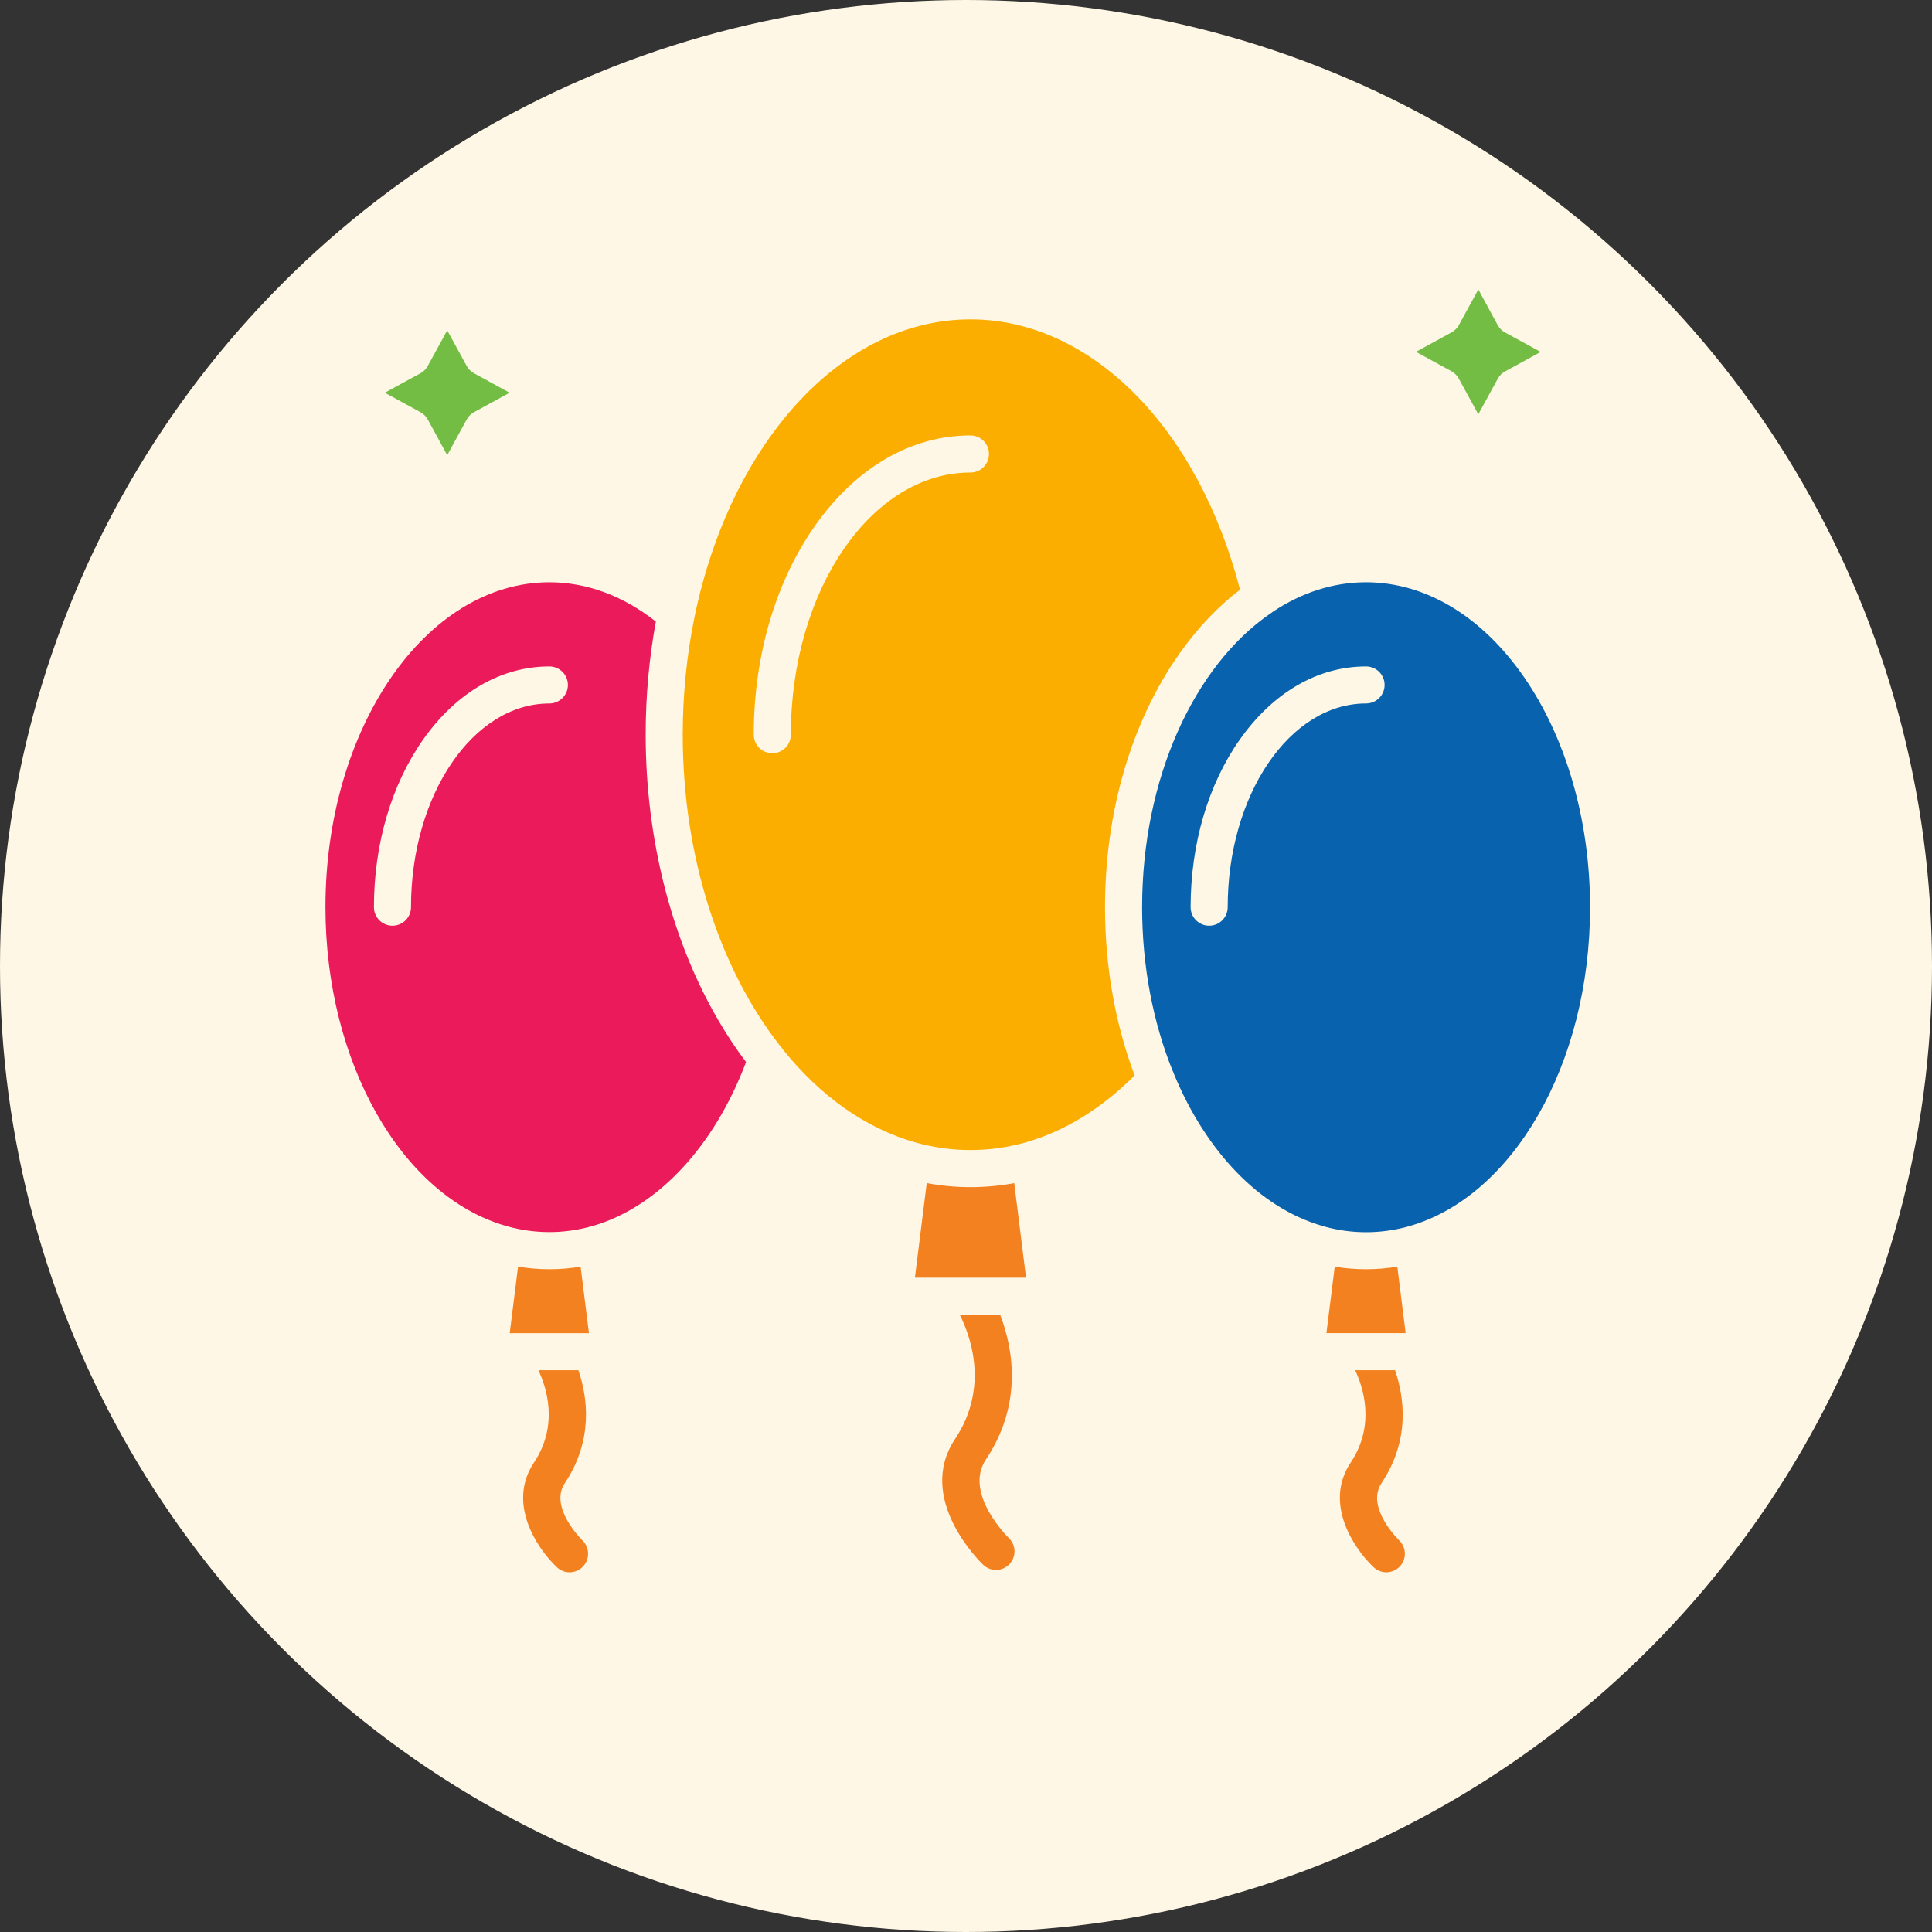
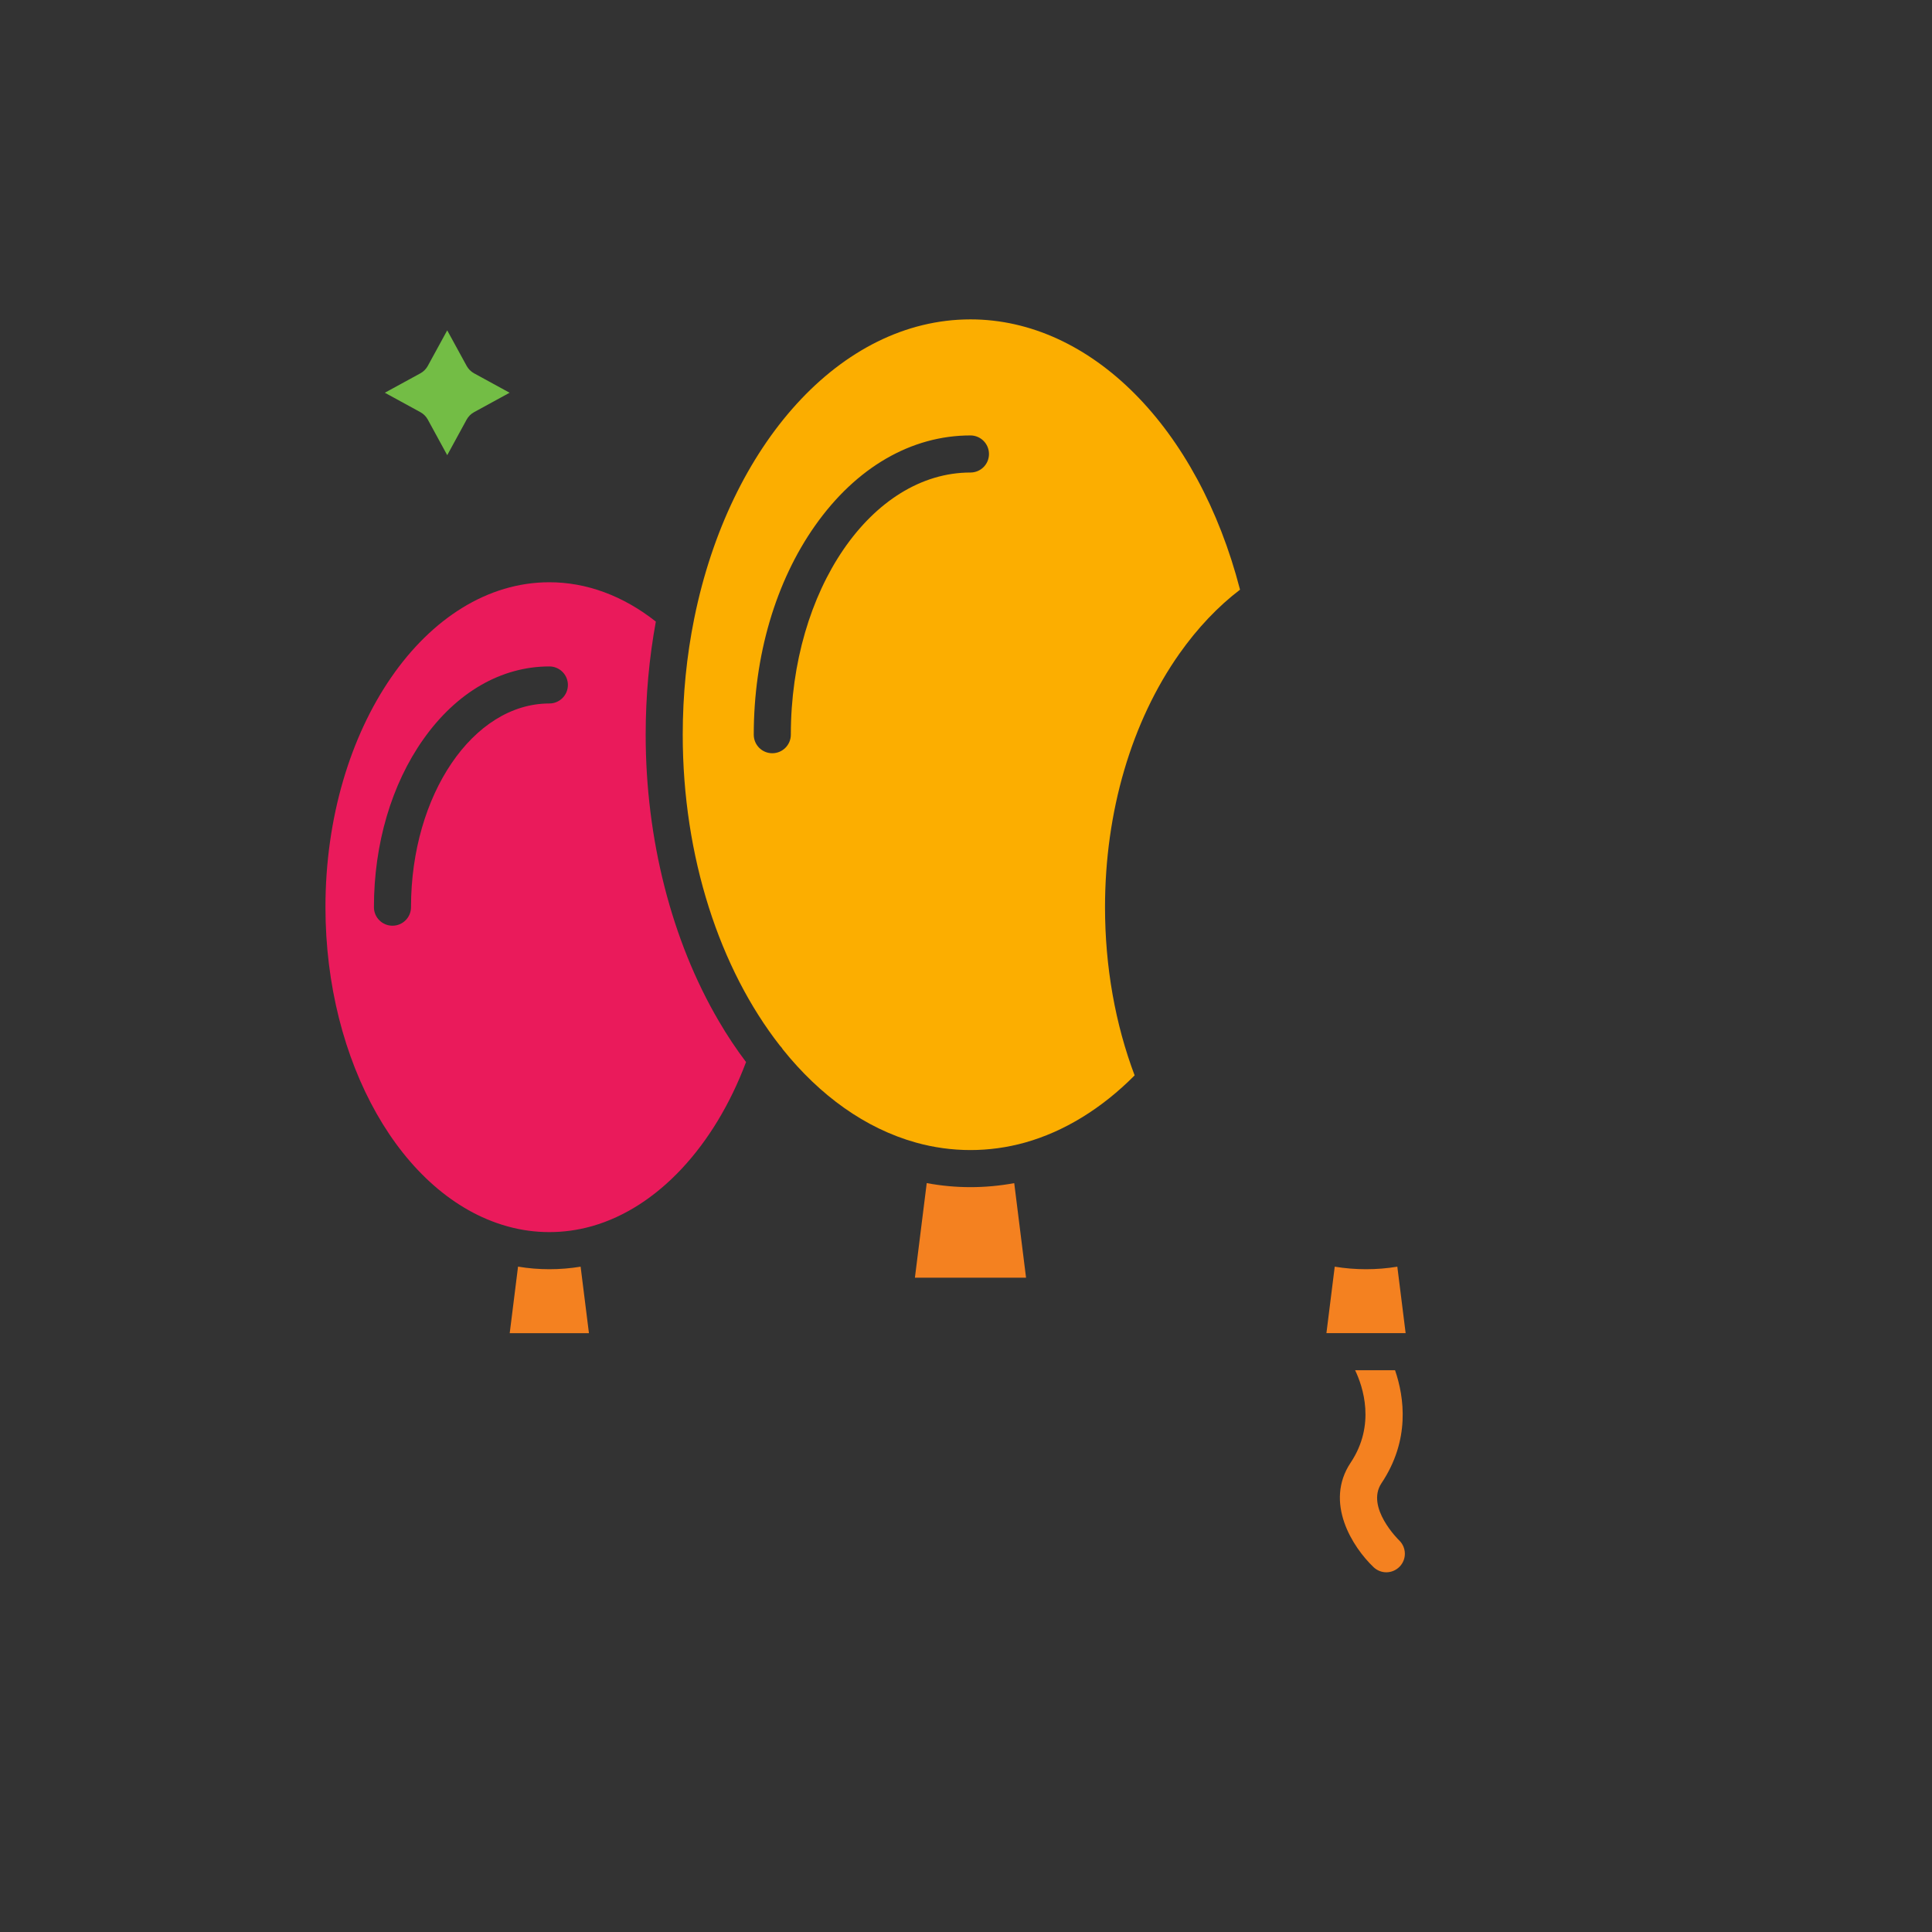
<svg xmlns="http://www.w3.org/2000/svg" width="110" height="110" viewBox="0 0 110 110" fill="none">
  <rect x="0" y="0" width="110" height="110" fill="#333333" stroke="none" />
-   <circle cx="55" cy="55" r="55" fill="#FFF7E5" />
  <path d="M55.255 67.591C54.422 67.591 53.589 67.514 52.764 67.36L52.091 72.747H58.419L57.746 67.363C56.921 67.514 56.088 67.591 55.255 67.591Z" fill="#F48120" />
-   <path d="M56.131 83.103C58.276 79.888 57.657 76.709 56.944 74.855H54.642C55.218 75.985 56.359 78.957 54.376 81.933C52.111 85.334 55.82 88.943 55.98 89.094C56.185 89.288 56.445 89.385 56.707 89.385C56.984 89.385 57.261 89.277 57.469 89.06C57.871 88.641 57.857 87.973 57.438 87.568C57.412 87.545 54.847 85.032 56.131 83.103Z" fill="#F48120" />
-   <path d="M77.778 33.151C75.889 33.151 74.094 33.75 72.482 34.823L72.479 34.826C72.422 34.874 72.362 34.917 72.297 34.951C72.294 34.951 72.294 34.951 72.294 34.954C68 37.933 65.027 44.301 65.027 51.653C65.027 55.051 65.66 58.235 66.767 60.974C66.765 60.977 66.767 60.977 66.77 60.977C66.802 61.037 66.827 61.097 66.844 61.16C66.842 61.163 66.844 61.165 66.847 61.165C68.67 65.565 71.72 68.778 75.304 69.804C75.307 69.804 75.307 69.804 75.309 69.807C75.352 69.816 75.395 69.827 75.432 69.841C75.435 69.841 75.435 69.844 75.438 69.844C76.197 70.05 76.981 70.158 77.78 70.158C78.579 70.158 79.358 70.05 80.117 69.847C80.12 69.847 80.12 69.844 80.123 69.844C80.163 69.83 80.205 69.819 80.248 69.81C80.251 69.81 80.251 69.807 80.254 69.807C86.103 68.132 90.531 60.632 90.531 51.656C90.525 41.45 84.808 33.151 77.778 33.151ZM77.778 40.052C73.432 40.052 69.9 45.257 69.9 51.65C69.9 52.232 69.427 52.706 68.845 52.706C68.263 52.706 67.789 52.235 67.789 51.65C67.789 48.055 68.785 44.66 70.599 42.095C72.491 39.416 75.039 37.944 77.778 37.944C78.36 37.944 78.833 38.415 78.833 39C78.833 39.582 78.359 40.052 77.778 40.052Z" fill="#0862AD" />
  <path d="M77.778 72.264C77.178 72.264 76.582 72.216 75.994 72.119L75.521 75.902H80.031L79.558 72.119C78.973 72.216 78.377 72.264 77.778 72.264Z" fill="#F48120" />
  <path d="M78.656 84.447C80.297 81.99 79.957 79.557 79.429 78.016H77.155C77.6 78.946 78.337 81.123 76.901 83.277C75.386 85.548 77.007 88.085 78.203 89.226C78.408 89.42 78.668 89.52 78.93 89.52C79.207 89.52 79.484 89.409 79.692 89.195C80.097 88.775 80.083 88.11 79.663 87.702C79.641 87.685 77.74 85.822 78.656 84.447Z" fill="#F48120" />
  <path d="M67.153 37.214C68.185 35.753 69.347 34.532 70.602 33.573C68.214 24.338 62.108 18.184 55.255 18.184C47.825 18.184 41.535 25.36 39.537 35.163C39.531 35.186 39.528 35.208 39.523 35.231C39.1 37.328 38.872 39.542 38.872 41.833C38.872 48.789 40.983 55.16 44.404 59.534C44.47 59.599 44.527 59.671 44.573 59.751C46.678 62.375 49.266 64.247 52.145 65.052C54.182 65.622 56.324 65.622 58.361 65.052C60.584 64.43 62.73 63.114 64.601 61.228C63.5 58.31 62.915 55.043 62.915 51.654C62.915 46.213 64.422 41.086 67.153 37.214ZM55.255 26.903C49.617 26.903 45.027 33.602 45.027 41.831C45.027 42.413 44.553 42.886 43.971 42.886C43.389 42.886 42.916 42.416 42.916 41.831C42.916 37.346 44.157 33.114 46.413 29.919C48.747 26.612 51.886 24.792 55.253 24.792C55.835 24.792 56.308 25.265 56.308 25.848C56.311 26.43 55.837 26.903 55.255 26.903Z" fill="#FCAE00" />
  <path d="M36.762 41.83C36.762 39.628 36.959 37.468 37.341 35.391C35.483 33.922 33.398 33.151 31.278 33.151C24.248 33.151 18.53 41.451 18.53 51.651C18.53 60.478 22.856 68.101 28.822 69.804C28.853 69.813 28.884 69.822 28.916 69.83C30.465 70.258 32.089 70.258 33.641 69.83C33.672 69.822 33.703 69.813 33.735 69.804C37.429 68.746 40.665 65.282 42.477 60.469C41.926 59.742 41.41 58.966 40.928 58.141C38.24 53.565 36.762 47.773 36.762 41.83ZM31.278 40.053C26.936 40.053 23.401 45.257 23.401 51.651C23.401 52.233 22.93 52.706 22.345 52.706C21.763 52.706 21.29 52.236 21.29 51.651C21.29 48.056 22.288 44.661 24.1 42.096C25.991 39.417 28.539 37.944 31.278 37.944C31.86 37.944 32.334 38.415 32.334 39C32.334 39.582 31.86 40.053 31.278 40.053Z" fill="#EA1A5B" />
  <path d="M31.278 72.264C30.681 72.264 30.085 72.216 29.495 72.116L29.021 75.905H33.532L33.058 72.119C32.468 72.216 31.874 72.264 31.278 72.264Z" fill="#F48120" />
-   <path d="M32.157 84.447C33.794 81.99 33.458 79.557 32.93 78.016H30.653C31.095 78.946 31.837 81.123 30.399 83.277C28.884 85.548 30.502 88.085 31.7 89.226C31.903 89.42 32.165 89.52 32.428 89.52C32.704 89.52 32.981 89.409 33.189 89.195C33.592 88.775 33.577 88.11 33.161 87.702C33.141 87.685 31.241 85.822 32.157 84.447Z" fill="#F48120" />
-   <path d="M83.061 21.565L84.168 23.59L85.275 21.565C85.372 21.388 85.518 21.242 85.695 21.145L87.72 20.038L85.692 18.931C85.515 18.834 85.369 18.689 85.272 18.512L84.171 16.48L83.064 18.506C82.967 18.683 82.822 18.828 82.645 18.925L80.619 20.032L82.645 21.14C82.819 21.239 82.967 21.385 83.061 21.565Z" fill="#73BD45" />
  <path d="M24.356 23.887L25.463 25.916L26.57 23.887C26.667 23.71 26.813 23.565 26.99 23.468L29.015 22.361L26.99 21.254C26.813 21.157 26.667 21.011 26.57 20.834L25.463 18.809L24.356 20.834C24.259 21.011 24.114 21.157 23.937 21.254L21.911 22.361L23.937 23.468C24.114 23.565 24.259 23.71 24.356 23.887Z" fill="#73BD45" />
</svg>